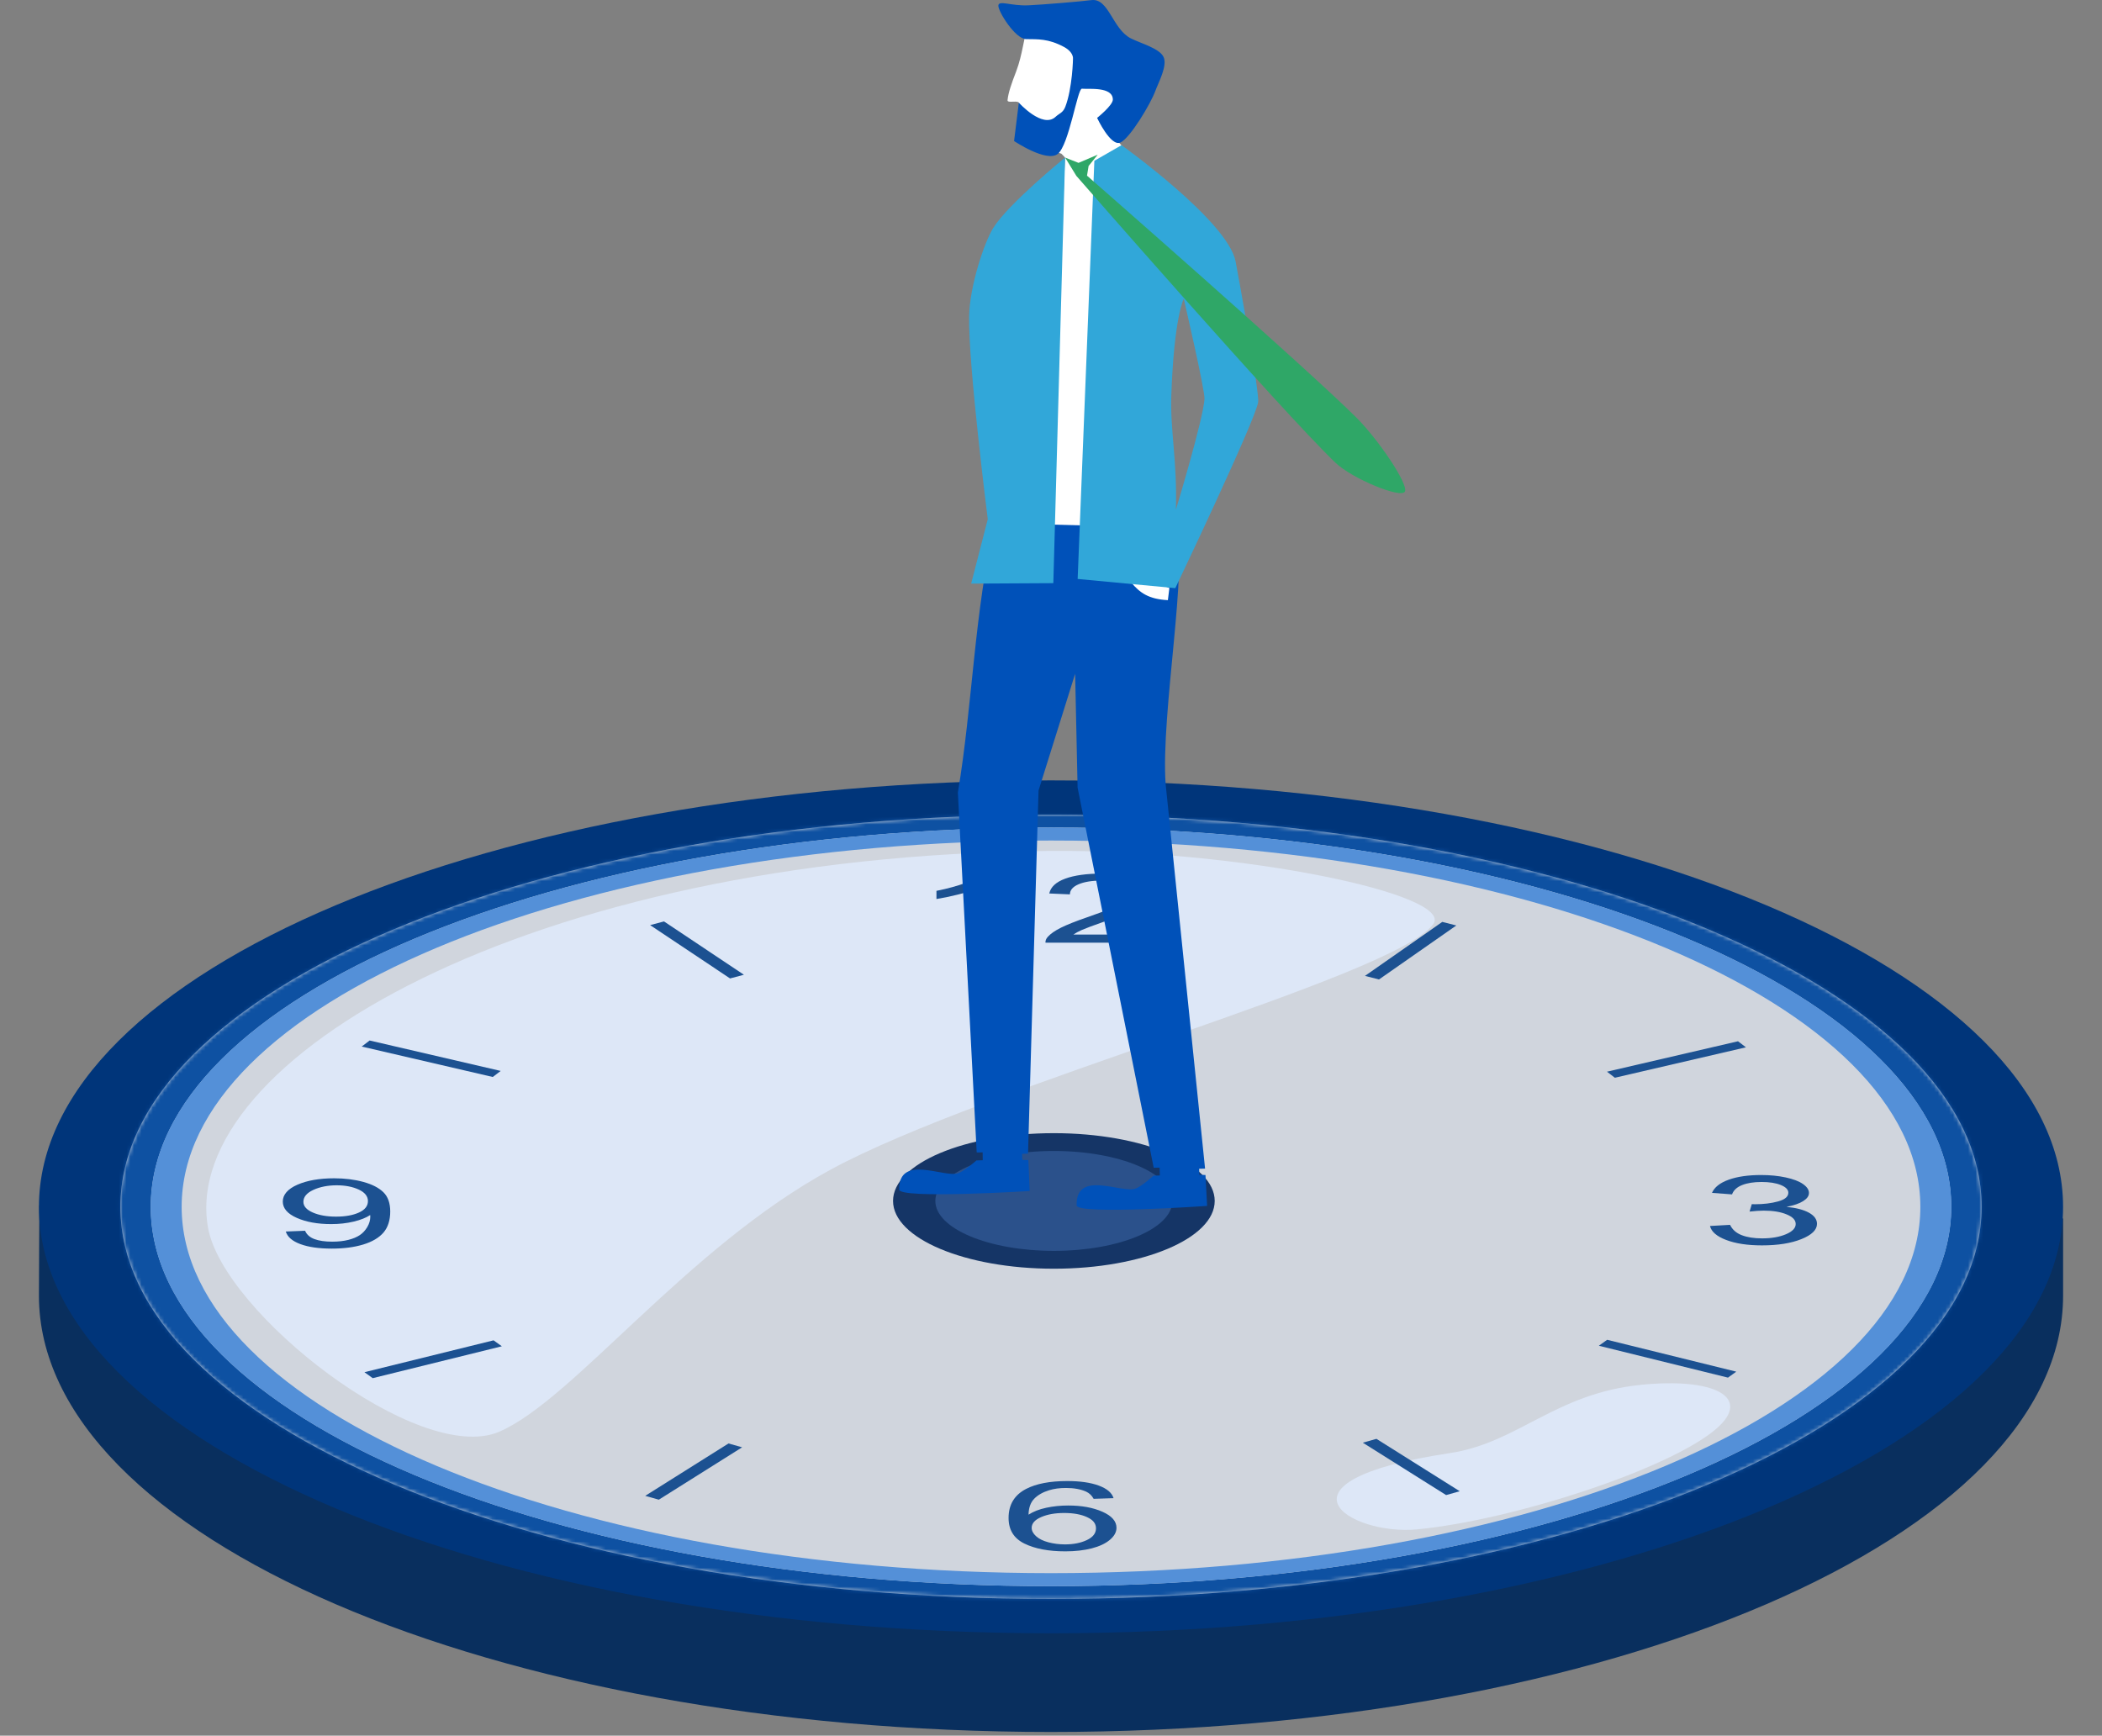
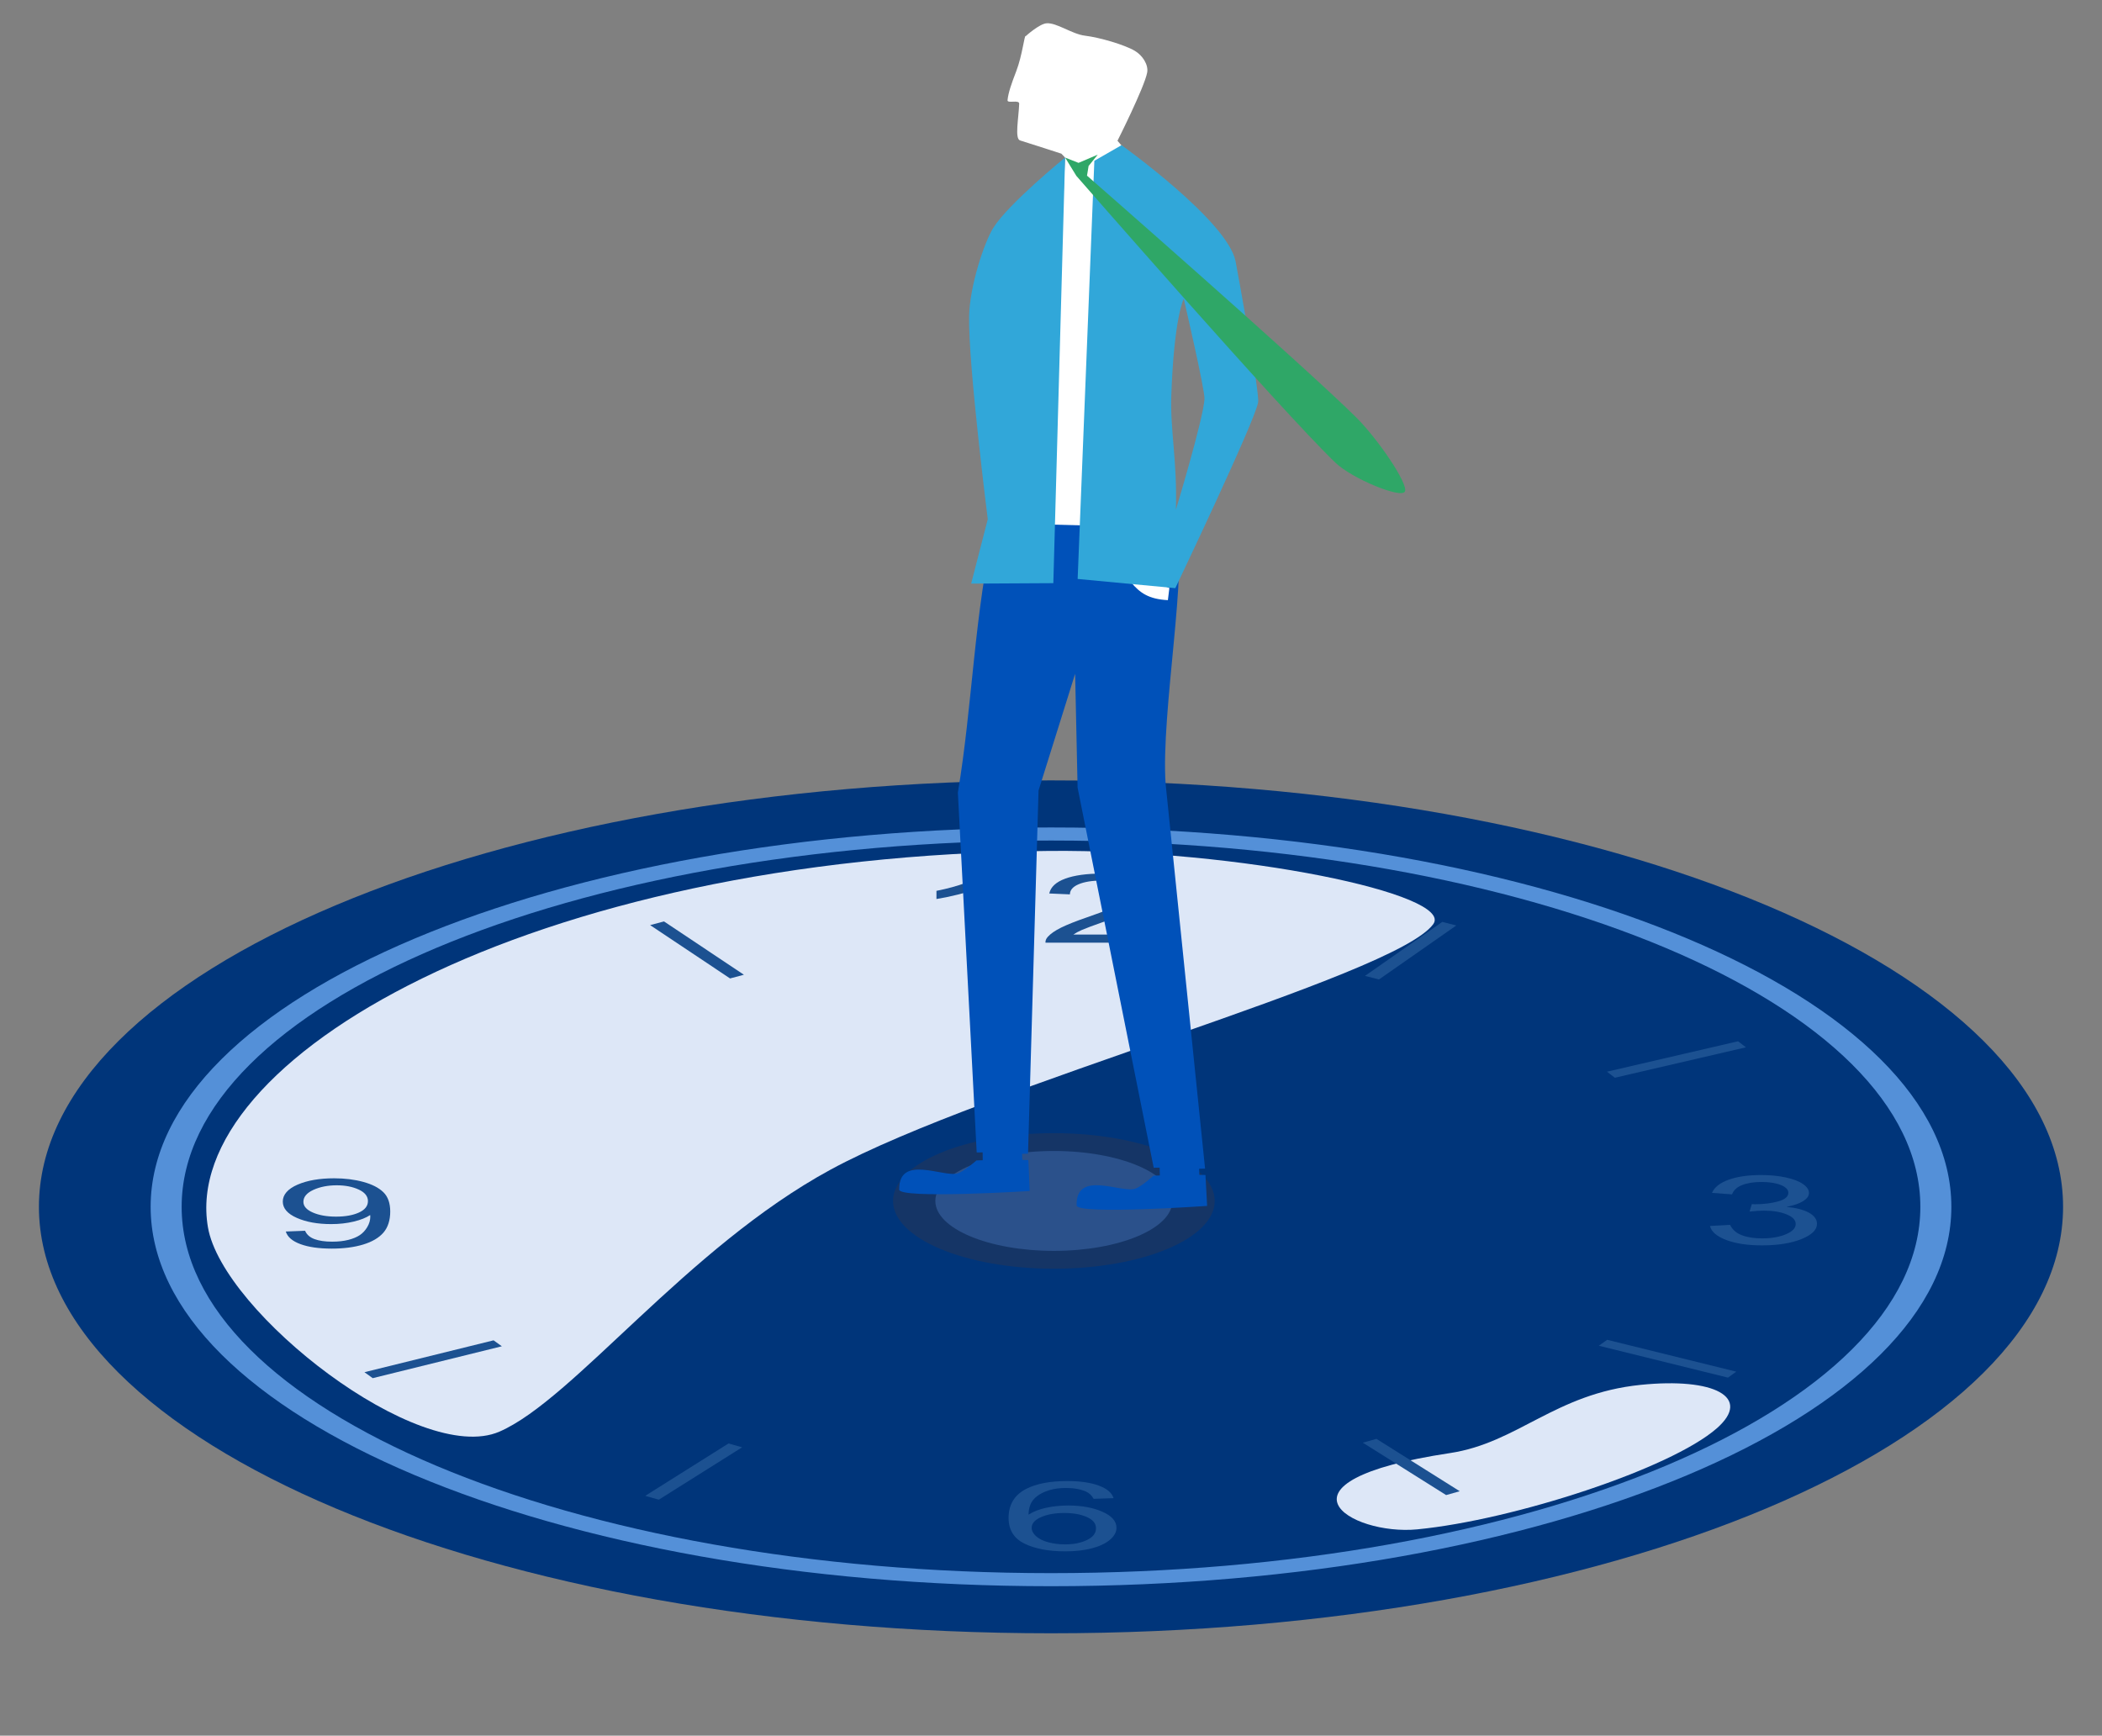
<svg xmlns="http://www.w3.org/2000/svg" width="557" height="460" viewBox="0 0 557 460" fill="none">
  <rect x="0" y="0" width="557" height="460" fill="#808080" stroke="none" />
-   <path fill-rule="evenodd" clip-rule="evenodd" d="M13.07 319.473C31.467 263.361 143.318 227.752 278.503 227.752C413.688 227.752 525.641 268.187 544.041 324.302L546.691 322.878V343.382C546.691 407.201 426.521 459.015 278.506 459.015C130.491 459.015 10.315 407.204 10.315 343.385L10.42 319.473H13.07Z" fill="#092F5E" />
  <path fill-rule="evenodd" clip-rule="evenodd" d="M278.5 206.82C426.515 206.82 546.685 257.462 546.685 319.84C546.685 382.217 426.515 432.859 278.5 432.859C130.485 432.859 10.315 382.217 10.315 319.84C10.315 257.462 130.485 206.82 278.5 206.82Z" fill="#00357A" />
  <mask id="mask0_2820_6657" style="mask-type:luminance" maskUnits="userSpaceOnUse" x="10" y="206" width="537" height="227">
-     <path d="M278.5 206.82C426.515 206.82 546.685 257.462 546.685 319.84C546.685 382.217 426.515 432.859 278.5 432.859C130.485 432.859 10.315 382.217 10.315 319.84C10.315 257.462 130.485 206.82 278.5 206.82Z" fill="white" />
-   </mask>
+     </mask>
  <g mask="url(#mask0_2820_6657)">
    <path fill-rule="evenodd" clip-rule="evenodd" d="M278.5 215.916C414.603 215.916 525.104 262.484 525.104 319.84C525.104 377.197 414.606 423.765 278.5 423.765C142.394 423.765 31.899 377.197 31.899 319.84C31.899 262.484 142.397 215.916 278.503 215.916H278.5Z" fill="#D0D5DD" />
  </g>
  <mask id="mask1_2820_6657" style="mask-type:luminance" maskUnits="userSpaceOnUse" x="31" y="215" width="495" height="209">
    <mask id="mask2_2820_6657" style="mask-type:luminance" maskUnits="userSpaceOnUse" x="31" y="215" width="495" height="209">
      <path d="M278.5 215.916C414.603 215.916 525.104 262.484 525.104 319.84C525.104 377.197 414.606 423.765 278.5 423.765C142.394 423.765 31.899 377.197 31.899 319.84C31.899 262.484 142.397 215.916 278.503 215.916H278.5Z" fill="white" />
    </mask>
    <g mask="url(#mask2_2820_6657)">
      <path d="M278.5 206.82C426.515 206.82 546.685 257.462 546.685 319.84C546.685 382.217 426.515 432.859 278.5 432.859C130.485 432.859 10.315 382.217 10.315 319.84C10.315 257.462 130.485 206.82 278.5 206.82Z" fill="white" />
    </g>
  </mask>
  <g mask="url(#mask1_2820_6657)">
    <path fill-rule="evenodd" clip-rule="evenodd" d="M375.595 405.315C357.747 407.054 334.339 392.629 384.226 385.099C402.233 382.38 412.038 369.335 434.753 367.02C454.287 365.03 464.311 370.306 454.929 378.537C442.709 389.26 401.098 402.827 375.595 405.312V405.315Z" fill="#DDE7F7" />
    <path fill-rule="evenodd" clip-rule="evenodd" d="M277.84 225.516C328.625 225.036 385.547 237.045 379.782 244.934C369.548 258.939 261.292 287.591 220.054 310.004C181.939 330.72 151.982 370.894 132.349 379.417C111.068 388.655 58.954 347.804 55.098 325.244C47.544 281.092 139.729 226.817 277.843 225.516H277.84Z" fill="#DDE7F7" />
-     <path fill-rule="evenodd" clip-rule="evenodd" d="M278.5 206.82C426.515 206.82 546.685 257.462 546.685 319.84C546.685 382.217 426.515 432.859 278.5 432.859C130.485 432.859 10.315 382.217 10.315 319.84C10.315 257.462 130.485 206.82 278.5 206.82ZM278.5 219.314C410.153 219.314 517.037 264.36 517.037 319.84C517.037 375.32 410.153 420.365 278.5 420.365C146.847 420.365 39.963 375.323 39.963 319.84C39.963 264.357 146.847 219.314 278.5 219.314Z" fill="#0E51A2" />
    <path fill-rule="evenodd" clip-rule="evenodd" d="M278.5 219.297C410.177 219.297 517.082 264.348 517.082 319.84C517.082 375.332 410.177 420.383 278.5 420.383C146.823 420.383 39.918 375.332 39.918 319.84C39.918 264.348 146.823 219.297 278.5 219.297ZM278.5 222.759C405.642 222.759 508.865 266.261 508.865 319.84C508.865 373.419 405.642 416.921 278.5 416.921C151.358 416.921 48.135 373.422 48.135 319.84C48.135 266.258 151.358 222.759 278.503 222.759H278.5Z" fill="#5490D8" />
    <path d="M264.098 249.837H258.78V235.559C257.501 236.075 255.821 236.588 253.744 237.103C251.667 237.619 249.8 238.002 248.147 238.26V236.096C251.121 235.505 253.72 234.792 255.944 233.956C258.168 233.116 259.743 232.304 260.67 231.516H264.098V249.837Z" fill="#1C5191" />
    <path d="M305.654 247.685V249.837H277.033C276.994 249.298 277.201 248.779 277.654 248.281C278.383 247.46 279.548 246.651 281.153 245.853C282.759 245.056 285.076 244.136 288.11 243.089C292.815 241.462 295.997 240.176 297.65 239.225C299.304 238.275 300.132 237.376 300.132 236.531C300.132 235.643 299.379 234.894 297.872 234.285C296.366 233.677 294.403 233.371 291.981 233.371C289.421 233.371 287.374 233.695 285.838 234.342C284.301 234.99 283.524 235.886 283.503 237.031L278.038 236.794C278.413 235.077 279.821 233.767 282.261 232.868C284.703 231.968 287.981 231.516 292.095 231.516C296.21 231.516 299.538 232.001 301.96 232.972C304.382 233.944 305.594 235.146 305.594 236.582C305.594 237.313 305.24 238.029 304.532 238.734C303.823 239.438 302.647 240.182 301.002 240.961C299.358 241.741 296.627 242.811 292.806 244.172C289.616 245.299 287.569 246.066 286.663 246.468C285.757 246.869 285.01 247.274 284.418 247.682H305.654V247.685Z" fill="#1C5191" />
    <path d="M453.123 324.914L458.441 324.615C459.05 325.886 460.091 326.8 461.556 327.36C463.023 327.921 464.809 328.2 466.916 328.2C469.416 328.2 471.529 327.834 473.251 327.106C474.974 326.374 475.835 325.472 475.835 324.393C475.835 323.314 475.037 322.516 473.443 321.848C471.85 321.179 469.821 320.847 467.36 320.847C466.355 320.847 465.106 320.931 463.609 321.095L464.2 319.129C464.554 319.147 464.839 319.153 465.055 319.153C467.321 319.153 469.359 318.904 471.168 318.407C472.981 317.909 473.884 317.142 473.884 316.104C473.884 315.283 473.224 314.603 471.907 314.063C470.586 313.523 468.885 313.254 466.796 313.254C464.707 313.254 463.005 313.526 461.628 314.075C460.25 314.624 459.362 315.445 458.969 316.539L453.651 316.14C454.302 314.639 455.779 313.475 458.081 312.648C460.385 311.824 463.248 311.41 466.676 311.41C469.038 311.41 471.213 311.623 473.203 312.052C475.193 312.48 476.714 313.062 477.768 313.799C478.821 314.537 479.349 315.322 479.349 316.152C479.349 316.983 478.848 317.657 477.843 318.305C476.837 318.952 475.352 319.468 473.383 319.848C475.943 320.097 477.933 320.613 479.349 321.398C480.766 322.184 481.477 323.164 481.477 324.342C481.477 325.937 480.1 327.286 477.342 328.395C474.584 329.504 471.099 330.055 466.886 330.055C463.086 330.055 459.929 329.579 457.42 328.622C454.908 327.669 453.477 326.431 453.123 324.914Z" fill="#1C5191" />
    <path d="M295.084 397.05L289.796 397.224C289.325 396.346 288.653 395.704 287.789 395.309C286.351 394.67 284.58 394.349 282.471 394.349C280.778 394.349 279.289 394.547 278.011 394.946C276.336 395.461 275.019 396.211 274.052 397.2C273.089 398.186 272.585 399.595 272.546 401.421C273.824 400.599 275.391 399.988 277.243 399.592C279.094 399.193 281.033 398.996 283.062 398.996C286.606 398.996 289.622 399.544 292.116 400.644C294.607 401.744 295.853 403.165 295.853 404.907C295.853 406.052 295.267 407.116 294.094 408.099C292.923 409.083 291.312 409.835 289.265 410.36C287.218 410.881 284.892 411.145 282.294 411.145C277.864 411.145 274.251 410.458 271.453 409.086C268.656 407.713 267.258 405.449 267.258 402.296C267.258 398.771 268.804 396.205 271.895 394.604C274.593 393.21 278.224 392.512 282.795 392.512C286.201 392.512 288.992 392.913 291.168 393.72C293.344 394.526 294.649 395.635 295.081 397.056L295.084 397.05ZM273.377 404.919C273.377 405.689 273.767 406.43 274.545 407.134C275.322 407.839 276.411 408.378 277.81 408.747C279.208 409.116 280.676 409.301 282.209 409.301C284.454 409.301 286.384 408.921 287.999 408.156C289.613 407.392 290.421 406.355 290.421 405.045C290.421 403.735 289.622 402.791 288.029 402.065C286.435 401.34 284.424 400.977 282.002 400.977C279.58 400.977 277.561 401.34 275.889 402.065C274.215 402.791 273.377 403.744 273.377 404.922V404.919Z" fill="#1C5191" />
    <path d="M75.73 326.381L80.841 326.183C81.273 327.197 82.102 327.931 83.323 328.387C84.544 328.842 86.108 329.07 88.02 329.07C89.655 329.07 91.087 328.911 92.317 328.596C93.548 328.282 94.556 327.859 95.346 327.334C96.132 326.807 96.792 326.096 97.323 325.2C97.854 324.304 98.121 323.393 98.121 322.46C98.121 322.361 98.112 322.211 98.091 322.014C97.029 322.727 95.577 323.306 93.734 323.749C91.894 324.193 89.898 324.415 87.753 324.415C84.169 324.415 81.135 323.866 78.656 322.772C76.174 321.678 74.935 320.233 74.935 318.44C74.935 316.648 76.228 315.101 78.818 313.971C81.408 312.844 84.653 312.277 88.551 312.277C91.366 312.277 93.941 312.598 96.276 313.237C98.608 313.875 100.381 314.786 101.591 315.967C102.803 317.148 103.406 318.86 103.406 321.102C103.406 323.345 102.806 325.29 101.606 326.672C100.405 328.054 98.617 329.106 96.246 329.828C93.872 330.551 91.093 330.911 87.903 330.911C84.514 330.911 81.751 330.515 79.602 329.72C77.456 328.929 76.165 327.814 75.733 326.378L75.73 326.381ZM97.5 318.327C97.5 317.041 96.687 316.018 95.063 315.266C93.44 314.511 91.486 314.133 89.199 314.133C86.912 314.133 84.779 314.541 83.026 315.353C81.273 316.165 80.397 317.22 80.397 318.515C80.397 319.678 81.228 320.62 82.894 321.348C84.556 322.074 86.609 322.436 89.052 322.436C91.495 322.436 93.536 322.074 95.12 321.348C96.705 320.623 97.497 319.616 97.497 318.33L97.5 318.327Z" fill="#1C5191" />
    <path fill-rule="evenodd" clip-rule="evenodd" d="M279.262 300.316C302.785 300.316 321.881 308.365 321.881 318.278C321.881 328.191 302.785 336.24 279.262 336.24C255.74 336.24 236.644 328.191 236.644 318.278C236.644 308.365 255.74 300.316 279.262 300.316Z" fill="#153566" />
    <path fill-rule="evenodd" clip-rule="evenodd" d="M279.262 305.037C296.6 305.037 310.672 310.969 310.672 318.275C310.672 325.58 296.597 331.512 279.262 331.512C261.928 331.512 247.853 325.58 247.853 318.275C247.853 310.969 261.928 305.037 279.262 305.037Z" fill="#2B518B" />
    <path fill-rule="evenodd" clip-rule="evenodd" d="M175.949 244.201L172.276 245.178L193.452 259.309L197.125 258.329L175.949 244.201Z" fill="#1C5191" />
    <path fill-rule="evenodd" clip-rule="evenodd" d="M382.182 244.326L385.901 245.273L365.415 259.581L361.697 258.634L382.182 244.326Z" fill="#1C5191" />
-     <path fill-rule="evenodd" clip-rule="evenodd" d="M97.947 275.758L95.85 277.362L130.578 285.425L132.676 283.824L97.947 275.758Z" fill="#1C5191" />
    <path fill-rule="evenodd" clip-rule="evenodd" d="M460.553 275.961L462.648 277.565L427.919 285.628L425.825 284.025L460.553 275.961Z" fill="#1C5191" />
    <path fill-rule="evenodd" clip-rule="evenodd" d="M460.085 363.523L457.889 365.103L423.673 356.656L425.87 355.076L460.085 363.523Z" fill="#1C5191" />
    <path fill-rule="evenodd" clip-rule="evenodd" d="M96.573 363.665L98.767 365.245L132.982 356.797L130.786 355.221L96.573 363.665Z" fill="#1C5191" />
    <path fill-rule="evenodd" clip-rule="evenodd" d="M386.81 395.212L383.203 396.231L361.13 382.349L364.737 381.33L386.81 395.212Z" fill="#1C5191" />
    <path fill-rule="evenodd" clip-rule="evenodd" d="M170.973 396.435L174.581 397.451L196.654 383.569L193.046 382.553L170.973 396.435Z" fill="#1C5191" />
  </g>
  <path fill-rule="evenodd" clip-rule="evenodd" d="M298.069 39.6L296.119 37.303C296.119 37.303 303.211 23.221 303.98 19.252C304.38 17.191 302.764 14.691 300.74 13.488C297.994 11.854 291.392 9.927 287.497 9.456C284.076 9.045 279.984 5.957 277.317 6.173C275.379 6.33 271.797 9.582 271.797 9.582C271.468 9.045 270.934 14.629 269.271 18.923C267.996 22.218 267.188 24.565 266.984 26.548C266.882 27.52 270.115 26.321 270.071 27.492C269.93 31.316 268.836 36.767 270.299 37.217C272.351 37.844 281.251 40.728 281.251 40.728L282.828 42.37L290.76 49.936C295.695 48.028 297.253 46.073 298.076 39.6H298.069Z" fill="white" />
-   <path fill-rule="evenodd" clip-rule="evenodd" d="M296.904 37.769C299.477 36.574 304.922 27.484 306.161 24.067C306.95 21.9 309.413 17.425 308.331 15.11C307.248 12.794 302.274 11.501 299.657 10.173C294.766 7.688 293.824 -0.579 289.187 0.032C286.532 0.385 276.136 1.251 272.476 1.411C267.89 1.611 264.642 -0.015 264.548 1.478C264.454 2.971 268.981 10.314 271.907 10.365C274.998 10.419 277.709 10.184 281.918 12.426C283.181 13.096 284.135 14.063 284.319 15.196C284.378 15.545 284.15 23.409 282.311 28.248C281.675 29.921 280.749 29.991 279.706 30.963C276.242 34.18 269.977 27.205 269.977 27.205L268.714 37.373C268.714 37.373 277.274 43.114 280.271 40.806C283.268 38.494 285.527 23.405 286.688 23.51C288.497 23.675 294.871 22.899 294.887 26.39C294.895 27.919 290.717 31.245 290.717 31.245C290.717 31.245 294.326 38.964 296.9 37.769H296.904Z" fill="#0051B9" />
  <path fill-rule="evenodd" clip-rule="evenodd" d="M282.283 40.282L287.148 38.766L297.272 38.973L294.424 117.221L295.276 147.411L277.744 147.823L282.283 40.282Z" fill="white" />
  <path fill-rule="evenodd" clip-rule="evenodd" d="M284.896 178.593L285.547 208.744L305.714 309.483L307.287 309.448L307.338 311.528L305.667 311.587C305.667 311.587 302.572 314.408 300.877 315.015C297.202 316.336 285.076 309.922 285.288 319.459C285.343 321.994 319.872 319.6 319.872 319.6L319.432 311.403L317.816 311.356L317.746 309.749L319.326 309.71L308.876 207.769C307.538 189.208 315.102 148.857 311.461 140.339C311.767 139.72 263.614 138.654 263.614 138.654C258.17 162.097 257.699 186.982 253.823 210.037L258.813 305.435L260.386 305.412L260.413 307.492L258.742 307.539C258.742 307.539 255.62 310.337 253.913 310.937C250.222 312.233 238.163 305.737 238.273 315.27C238.3 317.805 272.857 315.65 272.857 315.65L272.504 307.453L270.887 307.394L270.832 305.788L272.413 305.761L275.199 209.508L284.892 178.581L284.896 178.593Z" fill="#0051B9" />
  <path fill-rule="evenodd" clip-rule="evenodd" d="M309.472 159.056C304.455 158.798 302.062 157.172 299.669 154.276L302.164 152.807L309.868 155.832L309.472 159.056Z" fill="white" />
  <path fill-rule="evenodd" clip-rule="evenodd" d="M279.121 154.551L257.346 154.672L261.747 137.601C261.747 137.601 256.557 96.682 256.8 83.814C256.953 75.794 260.821 64.204 263.206 60.391C267.239 53.95 282.24 41.756 282.24 41.756L279.117 154.543L279.121 154.551Z" fill="#31A7D9" />
  <path fill-rule="evenodd" clip-rule="evenodd" d="M297.19 38.471C297.19 38.471 325.309 58.56 327.408 69.249C327.878 71.647 333.798 103.968 333.39 106.598C332.641 111.437 311.442 155.874 311.442 155.874L285.563 153.437L289.988 42.612L297.194 38.471H297.19ZM313.678 79.189C313.678 79.189 319.334 103.432 319.174 105.771C318.805 111.26 311.595 135.087 311.595 135.087C311.983 122.302 310.057 114.031 310.379 104.83C311.096 84.072 313.678 79.185 313.678 79.185V79.189Z" fill="#31A7D9" />
  <path fill-rule="evenodd" clip-rule="evenodd" d="M290.878 40.992L285.794 43.163L282.244 41.76L285.225 46.619C285.225 46.619 339.353 108.684 353.863 122.621C358.284 126.869 371.375 132.256 372.293 130.258C373.211 128.26 365.188 116.403 359.383 110.632C345.339 96.683 288.042 46.552 288.042 46.552L288.462 43.99L290.882 40.996L290.878 40.992Z" fill="#2FA767" />
</svg>